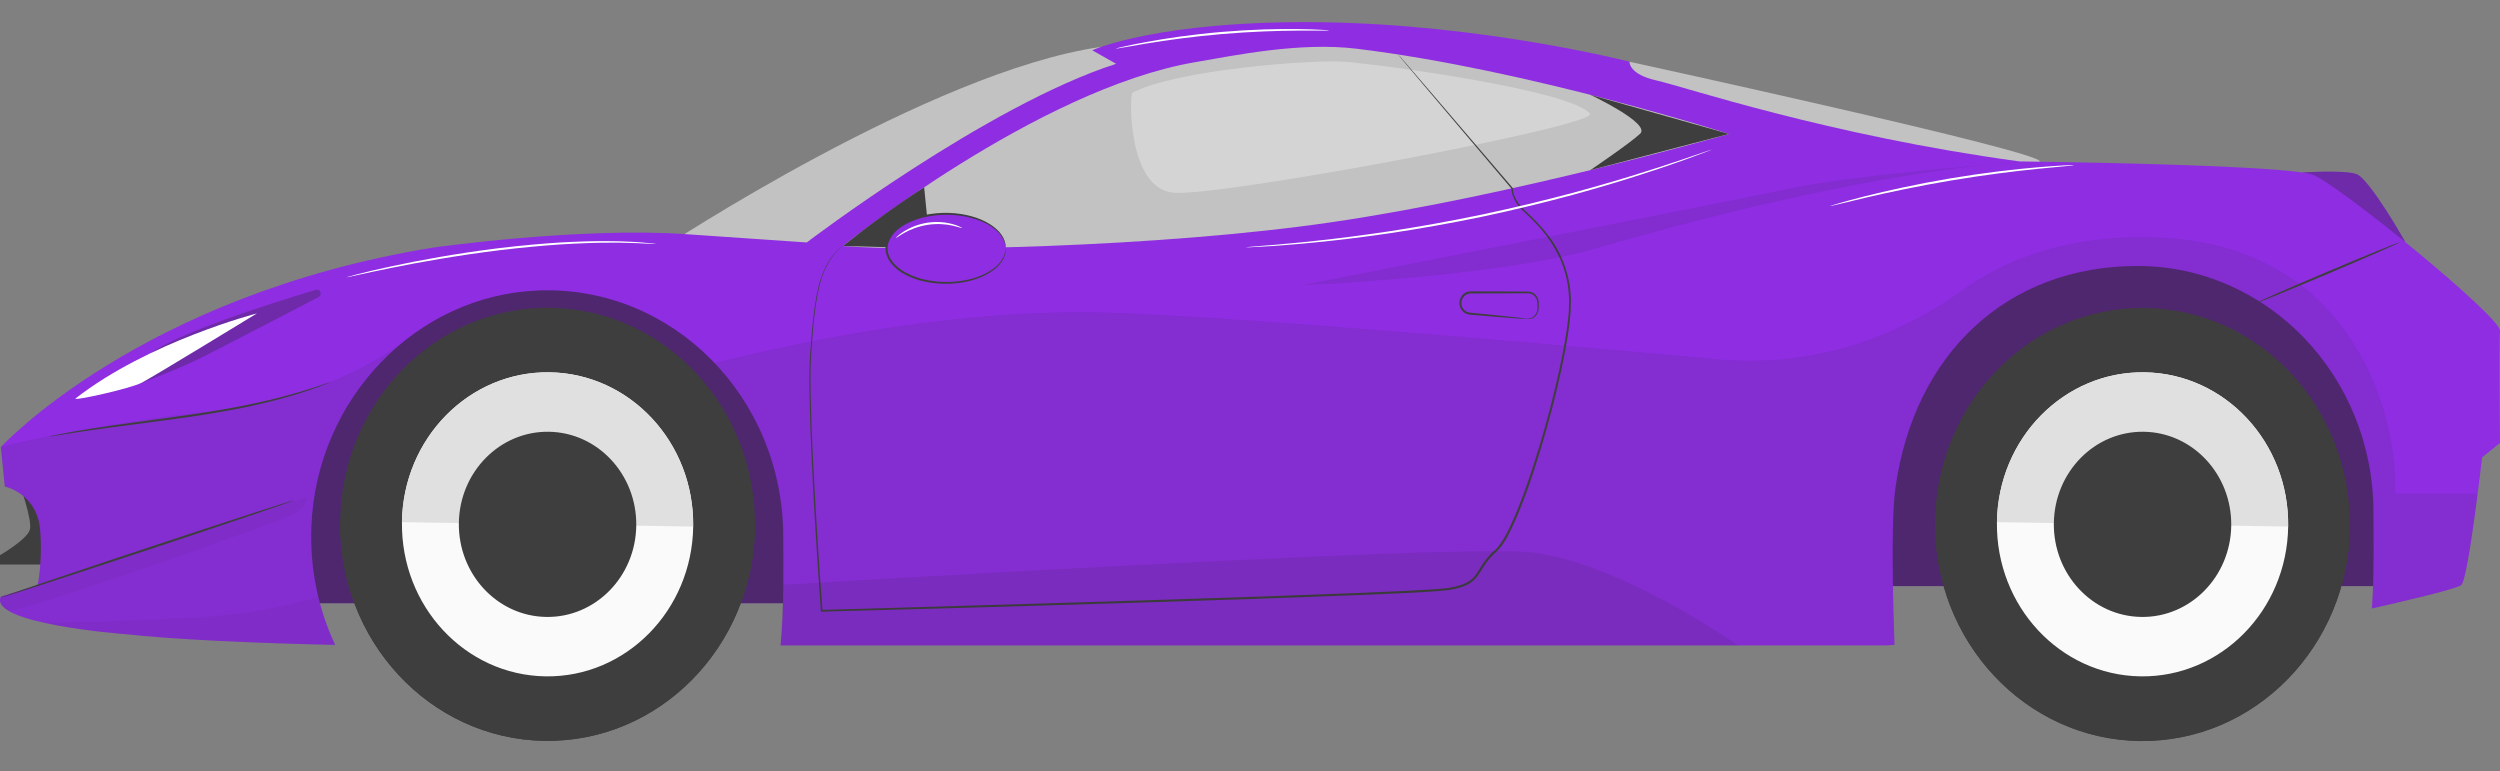
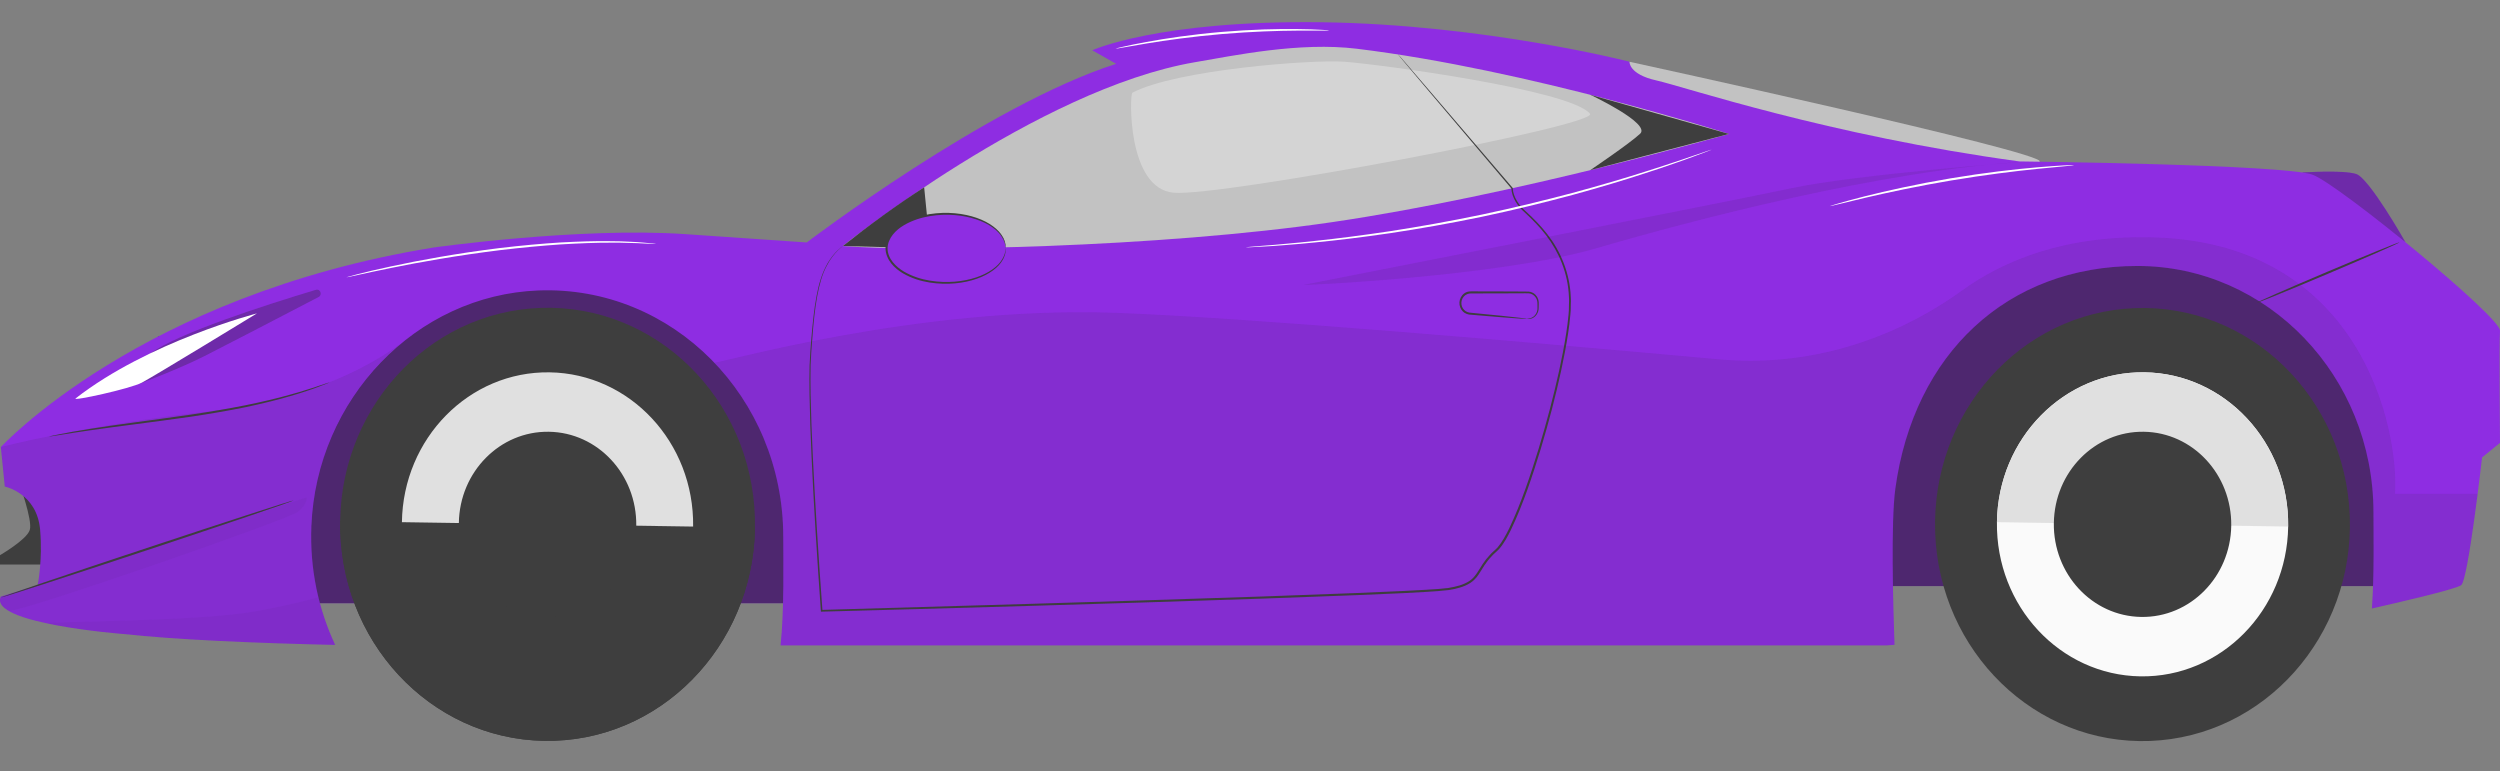
<svg xmlns="http://www.w3.org/2000/svg" width="107" height="33" viewBox="0 0 107 33" fill="none">
  <rect x="0" y="0" width="107" height="33" fill="#808080" stroke="none" />
  <path d="M98.532 7.384C98.532 7.384 100.283 7.265 100.845 7.447C101.407 7.629 102.958 10.375 102.958 10.375L98.532 7.384Z" fill="#8E2DE2" />
  <path opacity="0.3" d="M98.532 7.384C98.532 7.384 100.283 7.265 100.845 7.447C101.407 7.629 102.958 10.375 102.958 10.375L98.532 7.384Z" fill="#242424" />
  <path d="M69.74 2.643C69.74 2.643 87.546 6.517 87.301 6.915C87.054 7.312 74.758 6.915 74.758 6.915L69.164 3.91L69.741 2.643H69.74Z" fill="#C2C2C2" />
-   <path d="M28.34 10.631C28.34 10.631 39.818 3.039 47.146 2.003L48.531 3.342C48.531 3.342 33.998 11.482 33.751 11.547C33.504 11.612 28.34 10.631 28.34 10.631Z" fill="#C2C2C2" />
  <path d="M46.514 25.817H6.76V14.407L22.558 11.922L46.514 14.407V25.817Z" fill="#8E2DE2" />
  <path opacity="0.6" d="M46.514 25.817H6.76V14.407L22.558 11.922L46.514 14.407V25.817Z" fill="#242424" />
  <path d="M65.432 25.084H105.186V13.674L92.244 9.115L65.432 13.674V25.084Z" fill="#8E2DE2" />
  <path opacity="0.6" d="M65.432 25.084H105.186V13.674L92.244 9.115L65.432 13.674V25.084Z" fill="#242424" />
  <path d="M0.796 20.567C0.796 20.627 1.408 22.263 1.274 22.684C1.14 23.102 0 23.761 0 23.761V24.161H2.402C2.402 24.161 3.55 22.205 3.491 22.205C3.432 22.205 1.522 20.229 1.464 20.229C1.405 20.229 0.794 20.569 0.794 20.569L0.796 20.567Z" fill="#3E3E3E" />
  <path d="M106.998 14.154C107.04 13.576 100.144 7.931 98.994 7.484C97.844 7.037 86.433 6.909 86.433 6.909C78.258 5.798 72.083 3.708 70.891 3.442C69.7 3.176 69.742 2.641 69.742 2.641C69.742 2.641 63.525 1.041 56.541 0.952C49.558 0.863 46.748 2.152 46.748 2.152L47.77 2.731C42.235 4.509 34.528 10.377 34.528 10.377L29.333 10.021C24.776 9.709 18.518 10.599 18.518 10.599C5.999 12.644 0.037 19.134 0.037 19.134L0.205 20.823C0.205 20.823 1.581 21.107 1.717 22.668C1.833 24 1.612 25.046 1.612 25.046L0.037 25.534C-0.517 26.691 5.274 27.134 5.274 27.134C7.533 27.378 10.816 27.521 14.344 27.602C13.63 26.081 13.256 24.354 13.327 22.529C13.54 17.07 17.811 12.632 23.041 12.432C28.793 12.211 33.523 17.016 33.523 22.971C33.523 23.952 33.569 26.155 33.408 27.623H80.727L81.084 27.597C81.024 25.899 80.927 22.325 81.121 20.912C81.91 15.146 85.901 11.384 91.482 11.384C97.062 11.384 101.584 16.106 101.584 21.93C101.584 22.798 101.621 24.616 101.518 26.041C102.435 25.836 105.093 25.226 105.338 25.044C105.637 24.821 106.233 19.577 106.233 19.577L107 18.955C107 18.955 106.958 14.733 107 14.154H106.998Z" fill="#8E2DE2" />
  <g opacity="0.1">
    <path d="M1.717 22.668C1.833 24 1.612 25.046 1.612 25.046L0.037 25.534C-0.517 26.691 5.274 27.134 5.274 27.134C7.533 27.378 10.816 27.521 14.344 27.602C13.688 26.204 13.318 24.632 13.318 22.971C13.318 19.623 14.814 16.642 17.143 14.71C16.24 15.384 13.57 17.093 9.112 17.588C3.515 18.212 0.037 19.134 0.037 19.134L0.205 20.823C0.205 20.823 1.581 21.107 1.717 22.668Z" fill="#242424" />
    <path d="M17.495 14.435C17.495 14.435 17.488 14.438 17.48 14.447C17.485 14.443 17.49 14.44 17.495 14.435Z" fill="#242424" />
    <path d="M102.506 21.138C102.684 18.41 101.081 10.475 92.291 10.165C88.446 10.03 85.771 11.139 83.98 12.432C80.934 14.627 77.283 15.717 73.596 15.383C65.662 14.661 53.319 13.592 47.751 13.39C39.199 13.08 30.655 15.609 30.567 15.518C32.395 17.425 33.525 20.062 33.525 22.973C33.525 23.954 33.572 26.156 33.41 27.625H80.727L81.085 27.598C81.024 25.901 80.927 22.326 81.122 20.914C81.91 15.148 85.902 11.386 91.482 11.386C97.063 11.386 101.584 16.108 101.584 21.932C101.584 22.799 101.621 24.618 101.519 26.043C102.435 25.837 105.094 25.228 105.339 25.046C105.53 24.904 105.842 22.705 106.042 21.138H102.507H102.506Z" fill="#242424" />
  </g>
  <path opacity="0.3" d="M5.984 16.418C5.984 16.418 7.599 15.821 8.745 15.244C9.497 14.866 12.001 13.564 13.637 12.711C13.81 12.621 13.708 12.348 13.522 12.404C11.358 13.054 7.624 14.256 6.429 15.13L5.982 16.418H5.984Z" fill="#242424" />
  <path d="M3.236 17.051C3.062 17.187 5.571 16.639 6.074 16.376C6.578 16.113 10.997 13.413 10.997 13.413C10.997 13.413 6.361 14.615 3.236 17.052V17.051Z" fill="white" />
  <path d="M36.075 10.529C36.075 10.529 44.408 3.813 51.147 2.662C52.832 2.375 55.618 1.788 58.07 2.086C65.423 2.981 73.999 5.732 73.999 5.732C73.999 5.732 64.871 8.355 57.028 9.506C49.556 10.603 39.145 10.785 36.073 10.529H36.075Z" fill="#C2C2C2" />
  <path opacity="0.3" d="M48.465 3.969C48.348 4.031 48.233 8.071 50.232 8.248C52.231 8.425 68.468 5.369 68.05 4.866C67.201 3.841 59.039 2.755 57.548 2.643C56.187 2.54 50.353 2.979 48.465 3.969Z" fill="white" />
  <path d="M59.842 2.333C59.842 2.333 59.873 2.364 59.928 2.427C59.985 2.492 60.067 2.589 60.176 2.713C60.395 2.967 60.717 3.342 61.135 3.827C61.972 4.805 63.194 6.233 64.74 8.039L64.747 8.046V8.059C64.752 8.248 64.829 8.444 64.933 8.614C65.034 8.791 65.181 8.933 65.336 9.075C65.645 9.361 65.955 9.671 66.23 10.03C66.784 10.741 67.189 11.677 67.229 12.709C67.242 12.837 67.229 12.966 67.229 13.096L67.226 13.291L67.21 13.485C67.187 13.746 67.155 14.007 67.115 14.272C67.034 14.799 66.932 15.335 66.814 15.879C66.578 16.963 66.286 18.081 65.942 19.221C65.591 20.359 65.212 21.534 64.668 22.677C64.527 22.959 64.381 23.244 64.168 23.491C64.053 23.616 63.933 23.7 63.829 23.823C63.719 23.935 63.626 24.061 63.536 24.192C63.448 24.324 63.37 24.466 63.276 24.601C63.184 24.737 63.067 24.862 62.927 24.951C62.647 25.13 62.325 25.2 62.009 25.254C61.69 25.289 61.368 25.317 61.046 25.333C60.724 25.351 60.4 25.372 60.074 25.386C59.423 25.413 58.765 25.443 58.102 25.471C56.774 25.52 55.423 25.57 54.054 25.62C47.068 25.857 40.573 26.035 35.172 26.179H35.137L35.133 26.144C34.959 23.738 34.826 21.536 34.736 19.584C34.692 18.608 34.66 17.695 34.647 16.853C34.64 16.43 34.642 16.026 34.65 15.64C34.665 15.253 34.692 14.885 34.722 14.538C34.779 13.842 34.843 13.22 34.944 12.688C35.039 12.155 35.184 11.712 35.357 11.384C35.528 11.055 35.719 10.841 35.853 10.711C35.993 10.585 36.072 10.529 36.072 10.529C36.072 10.529 36.055 10.547 36.018 10.578C35.983 10.612 35.926 10.654 35.86 10.72C35.728 10.852 35.541 11.067 35.375 11.395C35.023 12.052 34.863 13.154 34.763 14.542C34.734 14.89 34.707 15.257 34.694 15.642C34.687 16.027 34.687 16.432 34.694 16.853C34.709 17.695 34.744 18.608 34.791 19.582C34.887 21.533 35.024 23.735 35.202 26.139L35.165 26.104C40.565 25.95 47.062 25.766 54.045 25.529C55.415 25.478 56.766 25.429 58.092 25.38C58.755 25.352 59.413 25.322 60.064 25.294C60.39 25.28 60.714 25.261 61.034 25.242C61.356 25.228 61.673 25.2 61.989 25.165C62.3 25.112 62.615 25.042 62.875 24.876C63.142 24.713 63.28 24.41 63.459 24.14C63.55 24.005 63.649 23.875 63.76 23.759C63.862 23.639 64 23.539 64.097 23.43C64.297 23.197 64.445 22.913 64.584 22.636C65.123 21.505 65.504 20.331 65.856 19.197C66.202 18.058 66.494 16.944 66.732 15.861C66.85 15.32 66.954 14.785 67.034 14.261C67.075 13.998 67.108 13.737 67.132 13.48L67.147 13.287L67.15 13.094C67.15 12.966 67.163 12.838 67.15 12.712C67.113 11.696 66.717 10.776 66.172 10.07C65.901 9.713 65.594 9.406 65.287 9.119C64.973 8.845 64.705 8.479 64.684 8.053L64.691 8.073C63.154 6.259 61.939 4.826 61.105 3.843C60.69 3.353 60.373 2.976 60.156 2.718C60.051 2.59 59.97 2.494 59.913 2.427C59.859 2.363 59.832 2.328 59.832 2.328L59.842 2.333Z" fill="#3E3E3E" />
-   <path opacity="0.1" d="M33.529 25.026C33.529 25.026 61.417 23.357 65.229 23.614C69.04 23.872 74.389 27.625 74.389 27.625H33.41L33.528 25.026H33.529Z" fill="#242424" />
  <path opacity="0.1" d="M55.821 12.188C55.572 12.238 64.182 11.833 68.301 10.631C72.42 9.429 80.538 7.286 86.746 6.913C86.746 6.913 79.491 7.456 76.663 8.057C73.835 8.658 59.062 11.549 55.821 12.188Z" fill="#242424" />
  <g opacity="0.2">
    <path opacity="0.2" d="M11.024 26.149C8.59 26.614 1.924 26.593 2.025 26.682C3.512 26.997 5.276 27.134 5.276 27.134C7.504 27.374 10.873 27.521 14.345 27.602L14.117 27.078C13.918 26.587 13.756 26.078 13.63 25.552C13.317 25.654 12.598 25.85 11.026 26.149H11.024Z" fill="#242424" />
    <path opacity="0.2" d="M0.381 26.149C1.105 26.142 12.355 22.228 12.758 21.904C13.162 21.58 13.13 21.287 13.13 21.287L1.618 25.021C1.615 25.035 1.613 25.044 1.613 25.044L0.037 25.534C-0.075 25.767 0.076 25.973 0.381 26.149Z" fill="#242424" />
  </g>
  <path d="M12.559 21.422C12.566 21.447 9.768 22.396 6.307 23.544C2.848 24.69 0.037 25.601 0.03 25.576C0.024 25.552 2.821 24.602 6.282 23.455C9.741 22.307 12.553 21.396 12.559 21.42V21.422Z" fill="#3E3E3E" />
  <path d="M14.123 16.359C14.123 16.359 14.084 16.38 14.009 16.409C13.925 16.443 13.812 16.485 13.673 16.539C13.527 16.597 13.349 16.663 13.138 16.73C12.926 16.798 12.688 16.883 12.419 16.954C11.886 17.114 11.241 17.271 10.521 17.426C9.799 17.573 9.004 17.711 8.165 17.836C6.486 18.077 4.962 18.256 3.863 18.417C3.314 18.498 2.869 18.564 2.562 18.617C2.416 18.64 2.299 18.659 2.208 18.673C2.128 18.685 2.084 18.689 2.084 18.687C2.084 18.684 2.126 18.673 2.205 18.656C2.294 18.638 2.41 18.614 2.556 18.584C2.861 18.521 3.304 18.444 3.853 18.356C4.951 18.177 6.475 17.99 8.151 17.748C8.989 17.624 9.784 17.489 10.504 17.345C11.223 17.198 11.867 17.047 12.403 16.895C12.673 16.826 12.911 16.746 13.123 16.683C13.334 16.621 13.515 16.56 13.661 16.508C13.802 16.46 13.916 16.422 14.002 16.394C14.081 16.369 14.121 16.357 14.123 16.36V16.359Z" fill="#3E3E3E" />
  <path d="M65.356 13.645C65.353 13.63 65.478 13.665 65.638 13.546C65.713 13.487 65.789 13.382 65.802 13.242C65.807 13.173 65.802 13.091 65.802 13.008C65.804 12.924 65.791 12.845 65.75 12.768C65.708 12.695 65.645 12.627 65.562 12.59C65.48 12.548 65.386 12.551 65.279 12.553C65.069 12.553 64.846 12.556 64.611 12.556C64.139 12.556 63.622 12.558 63.08 12.56C63.013 12.56 62.941 12.556 62.884 12.565C62.823 12.574 62.766 12.597 62.718 12.632C62.62 12.702 62.555 12.819 62.548 12.94C62.54 13.061 62.583 13.182 62.664 13.262C62.744 13.348 62.848 13.382 62.966 13.387C63.431 13.432 63.852 13.475 64.211 13.51C64.555 13.546 64.837 13.578 65.05 13.601C65.141 13.613 65.217 13.622 65.279 13.63C65.331 13.637 65.358 13.645 65.358 13.646C65.358 13.65 65.329 13.65 65.277 13.648C65.215 13.645 65.139 13.641 65.049 13.636C64.836 13.62 64.552 13.599 64.208 13.574C63.849 13.545 63.427 13.51 62.961 13.471C62.845 13.471 62.701 13.427 62.607 13.326C62.509 13.227 62.454 13.082 62.464 12.935C62.472 12.788 62.55 12.644 62.669 12.558C62.729 12.514 62.798 12.486 62.872 12.476C62.947 12.465 63.011 12.472 63.08 12.47C63.622 12.47 64.139 12.472 64.611 12.474C64.846 12.474 65.069 12.478 65.279 12.478C65.332 12.478 65.379 12.478 65.436 12.481C65.49 12.486 65.542 12.502 65.591 12.525C65.686 12.57 65.759 12.649 65.804 12.737C65.849 12.825 65.863 12.924 65.858 13.008C65.856 13.092 65.858 13.168 65.851 13.248C65.831 13.404 65.742 13.518 65.658 13.578C65.572 13.639 65.49 13.653 65.436 13.655C65.383 13.657 65.356 13.646 65.356 13.646V13.645Z" fill="#3E3E3E" />
  <path d="M39.554 8.015L39.813 10.631L36.075 10.529C37.223 9.615 38.381 8.772 39.554 8.015Z" fill="#3E3E3E" />
  <path d="M40.494 12.111C41.902 12.111 43.043 11.448 43.043 10.631C43.043 9.813 41.902 9.15 40.494 9.15C39.086 9.15 37.944 9.813 37.944 10.631C37.944 11.448 39.086 12.111 40.494 12.111Z" fill="#8E2DE2" />
  <path d="M43.045 10.631C43.026 10.636 43.063 10.429 42.883 10.149C42.717 9.865 42.325 9.567 41.781 9.389C41.239 9.208 40.545 9.129 39.799 9.25C39.428 9.311 39.043 9.431 38.688 9.639C38.511 9.742 38.345 9.877 38.213 10.042C38.082 10.207 37.989 10.414 37.988 10.631C37.988 10.85 38.08 11.055 38.213 11.22C38.345 11.384 38.511 11.519 38.688 11.623C39.043 11.829 39.428 11.95 39.799 12.011C40.544 12.132 41.239 12.053 41.781 11.873C42.323 11.693 42.717 11.396 42.883 11.113C43.063 10.832 43.026 10.626 43.045 10.631C43.048 10.631 43.046 10.676 43.041 10.766C43.038 10.809 43.021 10.864 43.006 10.927C42.979 10.985 42.959 11.062 42.912 11.13C42.749 11.43 42.351 11.742 41.801 11.933C41.252 12.125 40.547 12.211 39.787 12.092C39.408 12.033 39.015 11.912 38.646 11.698C38.463 11.591 38.288 11.451 38.145 11.274C38.005 11.099 37.902 10.871 37.9 10.627C37.9 10.384 38.005 10.156 38.145 9.981C38.288 9.804 38.461 9.665 38.646 9.558C39.015 9.345 39.408 9.224 39.787 9.164C40.547 9.045 41.25 9.133 41.801 9.324C42.351 9.515 42.749 9.828 42.912 10.126C42.961 10.196 42.979 10.272 43.006 10.329C43.019 10.394 43.036 10.447 43.041 10.491C43.046 10.58 43.048 10.627 43.045 10.626V10.631Z" fill="#3E3E3E" />
  <path d="M23.712 31.705C28.613 31.546 32.463 27.269 32.31 22.153C32.158 17.036 28.062 13.018 23.16 13.177C18.259 13.335 14.41 17.612 14.562 22.729C14.714 27.845 18.811 31.864 23.712 31.705Z" fill="#3E3E3E" />
  <path d="M14.56 22.284C14.56 22.284 14.56 22.3 14.56 22.309C14.49 27.427 18.407 31.635 23.31 31.709C28.212 31.782 32.244 27.693 32.314 22.575C32.314 22.566 32.314 22.559 32.314 22.55L14.562 22.282L14.56 22.284Z" fill="#3E3E3E" />
-   <path d="M17.204 22.347C17.154 25.941 19.904 28.895 23.347 28.948C26.789 29 29.619 26.128 29.669 22.535C29.719 18.941 26.969 15.987 23.526 15.934C20.084 15.882 17.254 18.754 17.204 22.347Z" fill="#FAFAFA" />
  <path d="M23.525 15.936C20.082 15.884 17.253 18.756 17.202 22.349L29.666 22.537C29.716 18.943 26.965 15.989 23.523 15.936H23.525Z" fill="#E0E0E0" />
  <path d="M19.639 22.384C19.609 24.573 21.284 26.374 23.38 26.405C25.477 26.437 27.202 24.688 27.232 22.5C27.262 20.311 25.587 18.51 23.491 18.479C21.395 18.447 19.671 20.196 19.639 22.384Z" fill="#3E3E3E" />
  <path d="M92.023 31.713C96.924 31.525 100.75 27.226 100.571 22.111C100.391 16.995 96.273 13 91.373 13.188C86.472 13.375 82.646 17.674 82.825 22.79C83.005 27.905 87.123 31.9 92.023 31.713Z" fill="#3E3E3E" />
-   <path d="M82.824 22.284C82.824 22.284 82.824 22.3 82.824 22.309C82.754 27.427 86.671 31.635 91.573 31.709C96.476 31.783 100.508 27.693 100.578 22.575C100.578 22.566 100.578 22.559 100.578 22.551L82.826 22.282L82.824 22.284Z" fill="#3E3E3E" />
  <path d="M85.469 22.347C85.418 25.941 88.169 28.895 91.611 28.948C95.054 29 97.883 26.128 97.934 22.535C97.984 18.941 95.233 15.987 91.791 15.935C88.349 15.882 85.519 18.754 85.469 22.347Z" fill="#FAFAFA" />
  <path d="M91.791 15.936C88.349 15.884 85.519 18.756 85.469 22.349L97.932 22.537C97.983 18.943 95.232 15.989 91.79 15.936H91.791Z" fill="#E0E0E0" />
  <path d="M87.904 22.384C87.874 24.573 89.549 26.374 91.645 26.405C93.741 26.437 95.466 24.688 95.497 22.5C95.527 20.311 93.852 18.51 91.756 18.479C89.659 18.447 87.936 20.196 87.905 22.384H87.904Z" fill="#3E3E3E" />
  <path d="M102.702 10.37C102.71 10.393 101.349 10.992 99.661 11.707C97.971 12.421 96.594 12.982 96.586 12.959C96.578 12.937 97.939 12.337 99.629 11.623C101.317 10.908 102.695 10.347 102.704 10.37H102.702Z" fill="#3E3E3E" />
  <path d="M28.075 10.44C28.075 10.44 28.028 10.443 27.939 10.44C27.842 10.435 27.713 10.428 27.55 10.421C27.382 10.408 27.174 10.403 26.934 10.398C26.813 10.394 26.686 10.391 26.55 10.387C26.414 10.387 26.27 10.387 26.118 10.387C25.514 10.384 24.794 10.414 23.997 10.461C23.2 10.515 22.324 10.596 21.407 10.706C19.574 10.932 17.926 11.227 16.74 11.468C16.145 11.586 15.667 11.693 15.336 11.764C15.177 11.8 15.05 11.826 14.956 11.847C14.868 11.864 14.821 11.873 14.821 11.87C14.821 11.866 14.865 11.852 14.952 11.829C15.046 11.805 15.172 11.771 15.33 11.729C15.659 11.645 16.136 11.53 16.73 11.403C17.915 11.146 19.563 10.841 21.399 10.615C22.317 10.506 23.195 10.428 23.994 10.377C24.793 10.335 25.514 10.31 26.12 10.322C26.271 10.324 26.416 10.326 26.551 10.328C26.687 10.335 26.817 10.34 26.936 10.345C27.176 10.356 27.384 10.366 27.552 10.384C27.715 10.4 27.844 10.412 27.939 10.421C28.028 10.429 28.074 10.436 28.074 10.44H28.075Z" fill="white" />
-   <path d="M41.176 9.76C41.171 9.776 41.014 9.711 40.752 9.653C40.49 9.595 40.117 9.562 39.713 9.622C39.308 9.683 38.959 9.825 38.724 9.956C38.488 10.088 38.355 10.195 38.345 10.182C38.342 10.177 38.372 10.147 38.429 10.095C38.486 10.042 38.577 9.974 38.694 9.9C38.927 9.751 39.285 9.594 39.701 9.53C40.117 9.469 40.502 9.515 40.767 9.59C40.9 9.627 41.004 9.665 41.074 9.7C41.145 9.734 41.181 9.755 41.178 9.76H41.176Z" fill="white" />
  <path d="M56.896 1.303C56.896 1.303 56.864 1.308 56.802 1.31C56.731 1.31 56.642 1.31 56.533 1.31C56.3 1.308 55.964 1.306 55.548 1.31C54.715 1.315 53.567 1.35 52.302 1.457C51.036 1.565 49.897 1.725 49.076 1.861C48.665 1.93 48.333 1.986 48.104 2.028C47.997 2.045 47.91 2.061 47.839 2.073C47.779 2.082 47.747 2.086 47.745 2.082C47.745 2.079 47.775 2.07 47.836 2.054C47.905 2.038 47.992 2.017 48.098 1.993C48.324 1.94 48.657 1.872 49.066 1.797C49.887 1.644 51.026 1.474 52.295 1.366C53.562 1.259 54.715 1.232 55.548 1.245C55.964 1.25 56.301 1.26 56.535 1.275C56.644 1.282 56.731 1.287 56.803 1.29C56.864 1.296 56.897 1.299 56.896 1.303Z" fill="white" />
  <path d="M73.259 6.403C73.259 6.403 73.243 6.412 73.21 6.426C73.173 6.44 73.124 6.459 73.066 6.482C72.931 6.533 72.745 6.603 72.505 6.692C72.262 6.783 71.963 6.892 71.614 7.011C71.265 7.13 70.87 7.272 70.427 7.41C69.546 7.701 68.489 8.018 67.307 8.343C66.124 8.661 64.816 8.984 63.435 9.276C62.052 9.564 60.726 9.795 59.518 9.977C58.308 10.154 57.215 10.287 56.295 10.375C55.835 10.426 55.419 10.454 55.053 10.485C54.687 10.517 54.372 10.538 54.115 10.55C53.862 10.564 53.664 10.575 53.521 10.582C53.457 10.584 53.407 10.587 53.367 10.587C53.331 10.587 53.315 10.587 53.315 10.587C53.315 10.587 53.333 10.584 53.367 10.578C53.407 10.575 53.457 10.569 53.521 10.562C53.662 10.55 53.862 10.534 54.113 10.513C54.37 10.494 54.686 10.47 55.05 10.433C55.416 10.398 55.832 10.364 56.29 10.31C57.208 10.214 58.299 10.074 59.508 9.893C60.714 9.706 62.039 9.473 63.42 9.185C64.8 8.893 66.107 8.574 67.289 8.26C68.47 7.94 69.528 7.629 70.41 7.347C70.853 7.212 71.249 7.076 71.6 6.962C71.951 6.848 72.25 6.745 72.495 6.659C72.737 6.576 72.925 6.512 73.061 6.466C73.121 6.447 73.17 6.431 73.208 6.419C73.242 6.408 73.258 6.403 73.26 6.405L73.259 6.403Z" fill="white" />
  <path d="M88.755 7.071C88.755 7.071 88.718 7.079 88.647 7.088C88.568 7.095 88.466 7.106 88.34 7.118C88.063 7.144 87.679 7.181 87.21 7.227C86.257 7.323 84.943 7.484 83.5 7.726C82.056 7.969 80.76 8.248 79.826 8.467C79.368 8.577 78.992 8.669 78.72 8.733C78.595 8.763 78.496 8.786 78.419 8.805C78.35 8.821 78.314 8.828 78.314 8.824C78.314 8.821 78.347 8.809 78.416 8.788C78.493 8.765 78.59 8.735 78.713 8.698C78.971 8.623 79.347 8.521 79.812 8.402C80.744 8.166 82.041 7.877 83.486 7.633C84.931 7.391 86.249 7.241 87.206 7.16C87.684 7.12 88.07 7.093 88.338 7.079C88.464 7.074 88.567 7.069 88.647 7.065C88.718 7.064 88.755 7.065 88.755 7.065V7.071Z" fill="white" />
  <path d="M68.059 4.055C68.069 4.057 70.67 5.285 70.198 5.723C69.727 6.161 68.059 7.284 68.059 7.284L74.002 5.732L68.059 4.055Z" fill="#3E3E3E" />
</svg>